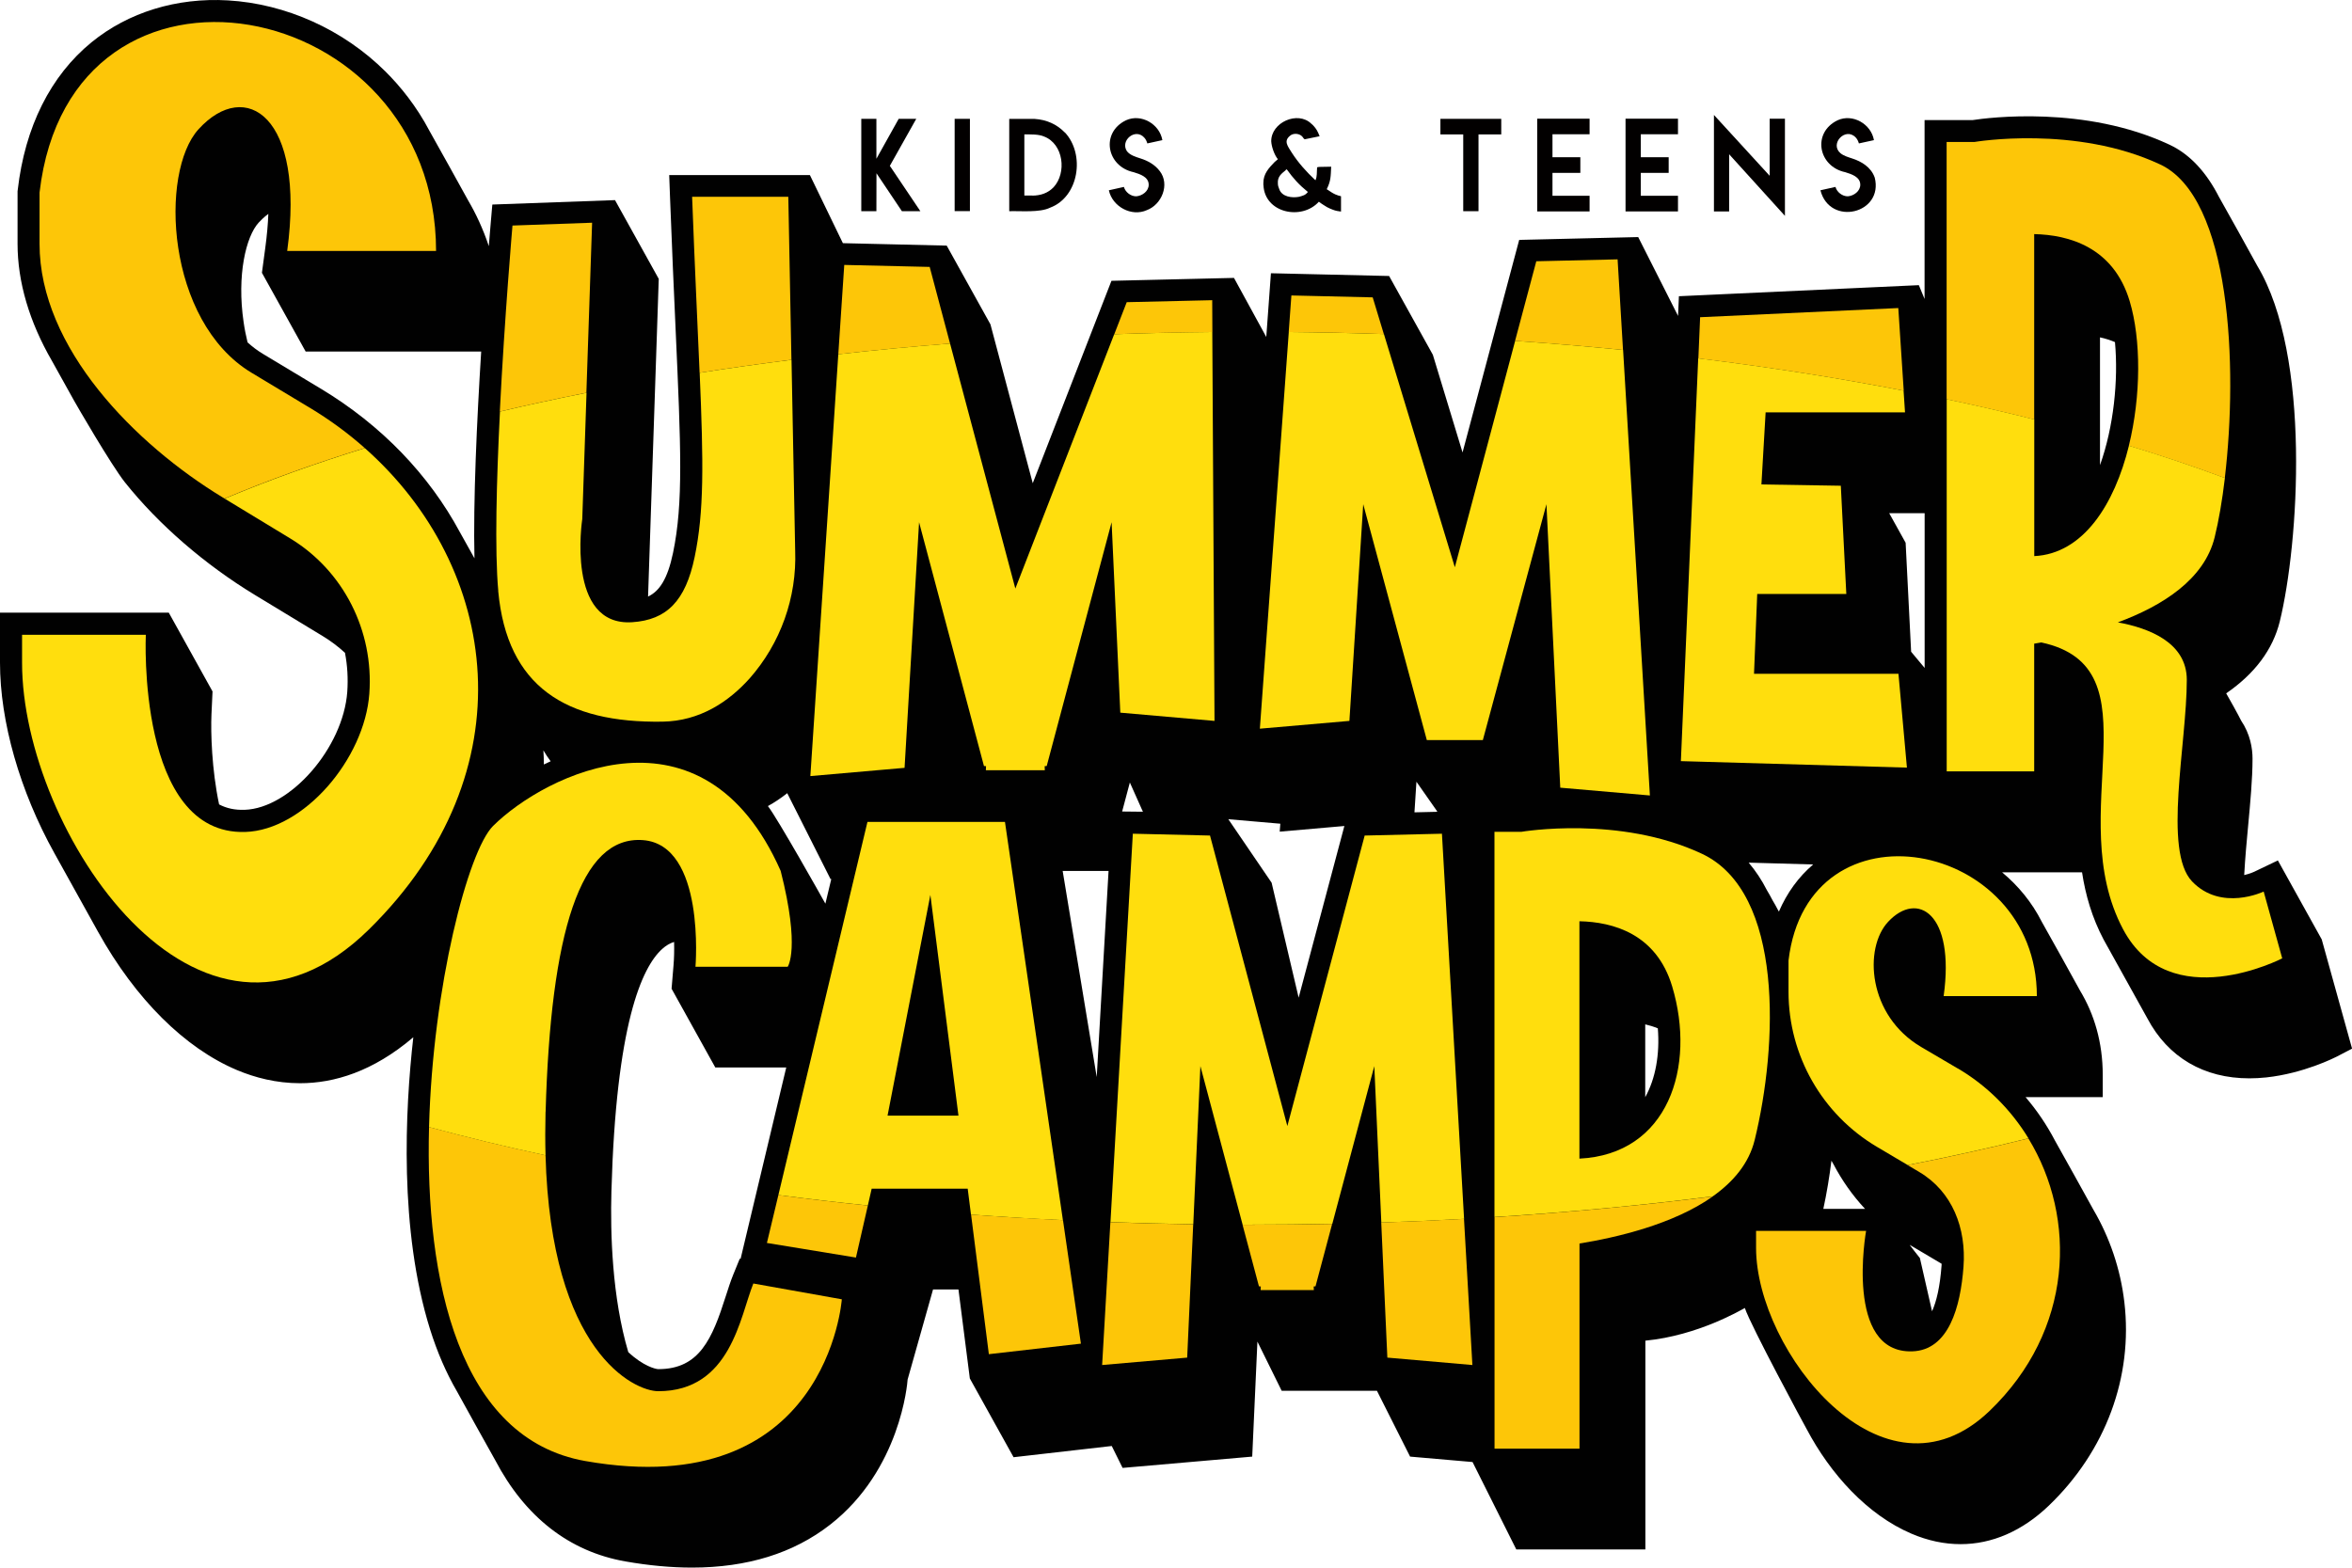
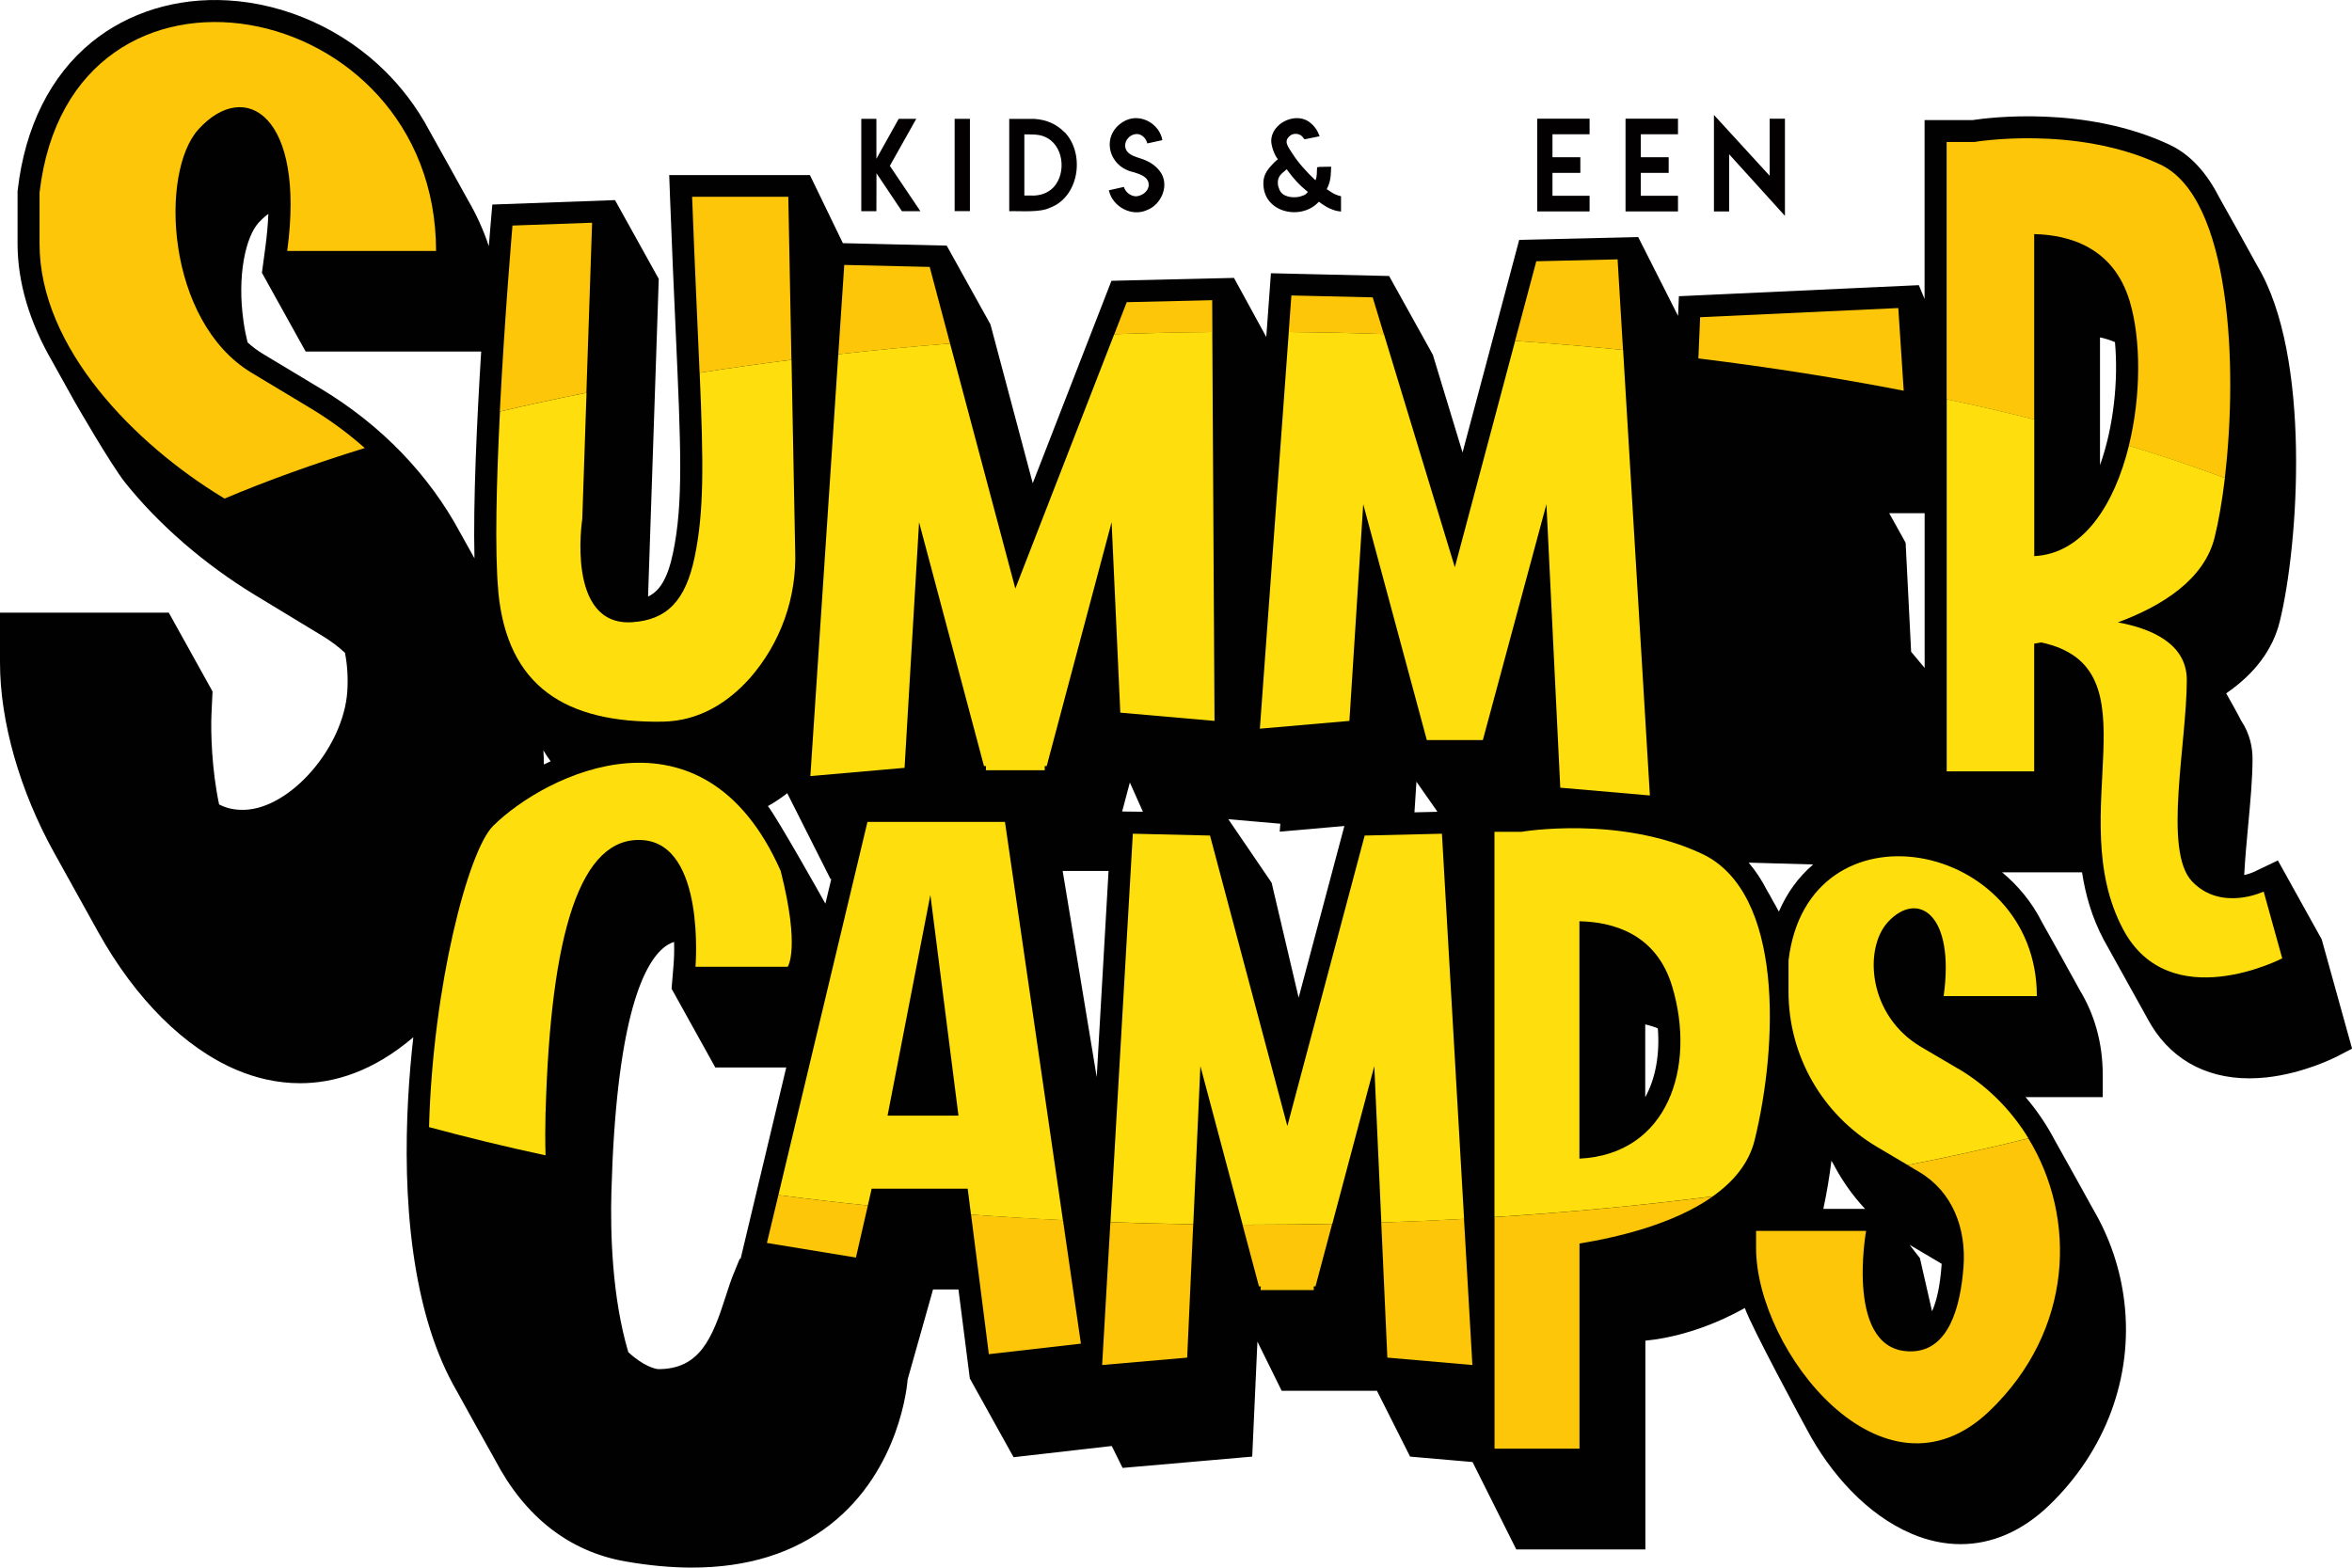
<svg xmlns="http://www.w3.org/2000/svg" id="Layer_2" data-name="Layer 2" viewBox="0 0 308.09 205.4">
  <defs>
    <style>
      .cls-1 {
        fill: #010101;
      }

      .cls-1, .cls-2, .cls-3, .cls-4, .cls-5 {
        stroke-width: 0px;
      }

      .cls-2 {
        fill: none;
      }

      .cls-3 {
        fill: #fdc608;
      }

      .cls-4 {
        fill: #020000;
      }

      .cls-5 {
        fill: #ffde0d;
      }
    </style>
  </defs>
  <g id="Layer_1-2" data-name="Layer 1">
    <g>
      <path class="cls-1" d="M304.11,123.05l-5.73-10.32-3.11,1.49s-.53.25-1.3.43c.12-2.23.33-4.48.5-6.3.3-3.23.59-6.29.59-8.94,0-1.38-.3-3.23-1.5-5.01-.19-.43-1.75-3.24-1.95-3.56,3.76-2.59,6.11-5.74,7.02-9.42,2.48-10.13,4.16-34.76-2.95-46.6-.23-.45-4.77-8.62-5.02-9.03-1.6-3.13-3.72-5.54-6.47-6.83-11.07-5.19-23.76-3.54-25.78-3.23h-6.31v23.44l-.75-1.81-31.43,1.45-.11,2.58-5.22-10.33-15.59.37-7.42,27.85-3.89-12.8-5.73-10.32-15.48-.36-.61,8.35-4.23-7.74-16.05.38-10.31,26.52-5.54-20.81-5.73-10.32-13.6-.32-4.32-8.92h-18.43l.11,2.99c.25,6.62.5,12.15.72,17.04.71,15.75,1.03,22.94-.33,29.47-.72,3.44-1.79,5.02-3.27,5.72l1.4-41.62-5.73-10.32-16.07.58-.22,2.54c-.02.23-.11,1.27-.24,2.91-.75-2.25-1.69-4.26-2.73-6.03-.23-.44-4.77-8.61-5.02-9.03-1.74-3.31-3.85-5.89-5.79-7.82C44.96,3.87,37.44.49,29.85.05c-6.71-.39-13.04,1.56-17.85,5.48C6.62,9.92,3.27,16.62,2.32,24.9l-.02.16v6.88c0,5.02,1.55,10.24,4.52,15.37.23.43,2.62,4.73,2.87,5.16.23.43,4.89,8.48,6.68,10.73,4.41,5.53,10.47,10.78,17.07,14.78l8.82,5.35c1.06.64,2.04,1.38,2.93,2.2.32,1.65.42,3.37.3,5.11-.53,7.32-7.45,15.27-13.46,15.46-1.26.04-2.35-.19-3.33-.71-.97-4.6-1.1-9.42-1-11.78l.14-3.02-5.73-10.32H0v6.55c0,7.73,2.6,16.83,7.13,24.97.15.26,5.64,10.15,5.73,10.32,4.9,8.8,11.36,15.22,18.19,18.09,2.33.98,5.13,1.72,8.26,1.72,4.44,0,9.53-1.51,14.83-6.02-1.08,9.53-1.87,25.26,2.19,38.25.95,3.03,2.13,5.74,3.52,8.13.23.44,4.77,8.61,5.02,9.03,3.9,7.43,9.7,11.97,17.04,13.26,3.08.54,5.99.81,8.73.81,7.24,0,13.31-1.88,18.11-5.63,9.21-7.19,10.11-18.53,10.14-19.01l3.33-11.8h3.33l1.49,11.66,5.73,10.32,12.86-1.47,1.42,2.87,16.98-1.48.68-15.07,3.18,6.45h12.48l4.34,8.62,8.18.71,5.73,11.45h16.91v-27.35c6.93-.67,12.59-4.06,13.03-4.28.75,2.29,7.85,15.44,8.1,15.87,3.1,5.86,7.92,11.22,13.73,13.7,2.15.92,4.31,1.37,6.43,1.37,4.11,0,8.08-1.71,11.56-5.05h0c7.44-7.14,11.05-16.86,9.89-26.67-.51-4.34-1.92-8.46-4.06-12.11-.23-.44-4.77-8.61-5.02-9.03-1.07-2.05-2.37-3.97-3.86-5.71h10.11v-2.89c0-4.29-1.12-7.99-2.96-11.04-.22-.44-4.77-8.61-5.02-9.03-1.3-2.58-3.11-4.75-5.2-6.49h10.47c.45,2.96,1.3,5.93,2.83,8.82.17.32,5.67,10.21,5.73,10.32,2.71,5.11,7.4,7.85,13.35,7.85.72,0,1.46-.04,2.22-.12,4.93-.53,8.99-2.61,9.16-2.69l2.08-1.08-3.98-14.33ZM63.03,46.07c-.56,8.96-1.06,19.63-.88,27.08-.15-.28-.31-.55-.46-.83-.23-.43-.47-.86-.72-1.29-.23-.43-.47-.86-.72-1.29-4.04-7.51-10.26-14.02-18.2-18.8l-7.63-4.59c-.7-.42-1.36-.92-1.99-1.49-.21-.86-.39-1.75-.52-2.67-.9-6.14.31-11.19,1.96-13.01.23-.25.7-.73,1.28-1.16-.05,1.34-.18,2.82-.4,4.45l-.44,3.27,5.73,10.32h22.99ZM275.08,60.94v-16.74c.7.15,1.35.36,1.96.62.46,4.99-.17,11.13-1.96,16.12ZM250.34,85.39l-.72-14.28-2.15-3.87h4.64s0,20.27,0,20.27l-1.77-2.12ZM215.51,143.76v-9.55c.53.12,1.09.29,1.65.52.27,3.39-.29,6.57-1.65,9.02ZM240.16,152.52c1.11,2.12,2.5,4.1,4.14,5.86h-5.46c.45-2.08.8-4.2,1.06-6.31.09.15.17.3.26.45ZM250.14,163.09l4.19,2.48c0,.06,0,.12,0,.18-.21,2.88-.68,4.79-1.25,6.05l-1.59-6.97s-1.42-1.79-1.34-1.75ZM160.9,107.33l6.81.59-.08,1.04,8.47-.74-5.99,22.49-3.54-15.06-5.67-8.32ZM108.79,115.17h.1s-.77,3.22-.77,3.22c-.03-.06-.07-.12-.1-.17-.23-.43-6.19-11.03-7.43-12.61.87-.48,1.71-1.04,2.53-1.69l5.67,11.25ZM188.25,106.29v.07s-2.97.07-2.97.07l.26-4.01,2.71,3.87ZM149.72,106.35l-2.73-.03,1.01-3.8,1.71,3.83ZM139.2,114.11h6.01l-1.55,27-4.46-27ZM167.73,107.6v.07s0-.07,0-.07h0ZM80.09,156.09c.61-21.85,3.96-29.33,6.65-31.76.5-.45,1.01-.75,1.56-.92.03,1.11,0,2.15-.07,3l-.26,3.13,5.73,10.32h9.29l-5.98,25.07-.11-.02-.88,2.16c-.33.82-.63,1.76-.95,2.75-1.78,5.6-3.45,9.56-8.83,9.56-.35,0-1.98-.39-3.94-2.23-2.13-7.19-2.36-15.57-2.21-21.07ZM71.18,98.31c.29.5.61.97.95,1.43-.3.14-.6.28-.89.42,0-.62-.02-1.23-.06-1.85ZM233.02,119.43c-.04-.07-.08-.14-.12-.2-.23-.45-.47-.88-.72-1.29-.23-.45-.47-.88-.72-1.29-.69-1.36-1.5-2.57-2.4-3.63l8.45.24c-1.93,1.64-3.43,3.72-4.49,6.17Z" />
      <g>
        <polygon class="cls-4" points="116.56 21.73 120.02 15.57 117.72 15.57 114.8 20.8 114.8 15.57 112.82 15.57 112.82 27.67 114.8 27.67 114.81 22.7 118.14 27.67 120.56 27.67 116.65 21.86 116.56 21.73" />
        <rect class="cls-4" x="125.05" y="15.57" width="2" height="12.09" />
        <path class="cls-4" d="M139.48,17.36c-1.07-1.1-2.41-1.68-3.95-1.78h-3.33s0,12.09,0,12.09c1.48-.05,4.01.21,5.35-.46,3.81-1.42,4.6-7.02,1.94-9.86ZM135.22,25.62h-1.04v-8.01c.8,0,1.86-.04,2.57.27,2.57.97,3.01,4.77,1.25,6.66-.75.77-1.69,1.08-2.78,1.09Z" />
        <path class="cls-4" d="M151.92,22.42c-.63-.84-1.55-1.36-2.55-1.67-.61-.2-1.35-.41-1.76-.95-.9-1.38,1.09-3.06,2.26-1.79.22.23.33.49.42.78l1.97-.43c-.37-2.12-2.78-3.51-4.77-2.6-3.34,1.62-2.55,6.04,1.01,6.8.81.25,1.96.61,1.97,1.63.01.86-.85,1.47-1.63,1.53-.71.01-1.43-.54-1.62-1.23l-1.97.44c.46,2.14,2.96,3.51,4.98,2.6,1.95-.73,3.03-3.36,1.7-5.1Z" />
        <path class="cls-4" d="M174.9,25.46c-.32-.14-.61-.34-.89-.53l-.22-.14c.55-1.11.52-1.68.58-2.95l-1.6.03-.24.05c-.06.68.02,1.2-.22,1.7-1.17-1.1-2.2-2.23-3.1-3.62-.53-.86-1.1-1.51-.22-2.22.38-.33,1.09-.33,1.51.03.09.08.19.2.27.33l.13.11,1.96-.4c-.11-.27-.21-.52-.37-.8-.2-.32-.44-.61-.73-.85-1.77-1.71-5.27-.17-5.24,2.32.04.72.42,1.8.87,2.34l-.23.2v.02s0-.02,0-.02l-.11.09h0s-.03.04-.03.04h-.01s-.03.02-.03.02h0c-.76.79-1.5,1.55-1.49,2.78v.26h.01c.15,3.67,5.01,4.67,7.26,2.18.18.14.38.28.62.43h0s.45.28.45.28h0c.25.13.51.25.77.34.35.14.7.2,1.06.24v-2.01c-.26-.06-.44-.11-.77-.25ZM168.38,22.3l.17-.12c.87,1.21,1.59,2.01,2.77,2.97-.34.43-.6.47-1.14.63-.9.18-2.28.03-2.62-1.03-.11-.24-.17-.48-.17-.71-.07-.89.46-1.28,1.01-1.73Z" />
-         <polygon class="cls-4" points="188.68 17.61 191.67 17.61 191.67 27.67 193.67 27.67 193.67 17.61 196.65 17.61 196.65 15.57 188.68 15.57 188.68 17.61" />
        <polygon class="cls-4" points="201.36 27.7 208.22 27.7 208.22 25.65 203.36 25.65 203.36 22.65 207.01 22.65 207.01 20.6 203.36 20.6 203.36 17.59 208.22 17.59 208.22 15.55 201.36 15.55 201.36 27.7" />
        <polygon class="cls-4" points="212.93 27.7 219.8 27.7 219.8 25.65 214.93 25.65 214.93 22.65 218.58 22.65 218.58 20.6 214.93 20.6 214.93 17.59 219.8 17.59 219.8 15.55 212.93 15.55 212.93 27.7" />
        <polygon class="cls-4" points="231.81 23.03 224.51 15.06 224.51 27.7 226.5 27.7 226.5 20.21 233.81 28.28 233.81 15.55 231.81 15.55 231.81 23.03" />
-         <path class="cls-4" d="M245.56,23.24c-.46-1.31-1.7-2.09-2.98-2.49-.51-.17-1.08-.33-1.51-.69-1.43-1.24.68-3.46,2.01-2.05.22.23.33.49.42.78l1.97-.43c-.37-2.12-2.78-3.51-4.77-2.6-3.34,1.62-2.55,6.04,1.01,6.8.81.25,1.96.61,1.97,1.63.01.86-.85,1.47-1.63,1.53-.71.01-1.43-.54-1.62-1.23l-1.97.44c1.22,4.76,8.31,3.08,7.11-1.68Z" />
      </g>
      <path class="cls-2" d="M278.97,39.46c-2.13-7.11-8-8.69-12.51-8.79v24.3c4.29,1.08,8.43,2.23,12.4,3.43,1.61-6.55,1.62-13.94.11-18.94Z" />
      <path class="cls-3" d="M129.53,177.42l12.06-1.38-2.35-16.18c-4.06-.2-8.08-.44-12.04-.73l2.33,18.28Z" />
      <path class="cls-3" d="M100.47,162.85l11.65,1.91,1.56-6.82c-3.97-.41-7.87-.86-11.72-1.37l-1.5,6.27Z" />
-       <path class="cls-3" d="M76.67,191.42c31.71,5.58,33.6-21.19,33.6-21.19l-11.59-2.07c-1.74,4.29-2.95,14.11-12.45,14.11-3.17,0-14.07-5.14-14.77-30.91-5.29-1.14-10.38-2.38-15.26-3.7-.53,20.11,3.9,40.84,20.47,43.76Z" />
      <path class="cls-3" d="M248.66,40.36l-25.96,1.2-.23,5.4c9.37,1.15,18.37,2.57,26.9,4.23l-.71-10.82Z" />
      <path class="cls-3" d="M121.78,34.97l-11.19-.26-.78,11.7c4.79-.54,9.67-1,14.64-1.4l-2.67-10.04Z" />
      <path class="cls-3" d="M158.78,39.33l-11.19.26-1.63,4.2c4.24-.15,8.52-.24,12.85-.29l-.02-4.18Z" />
      <path class="cls-3" d="M211.89,33.98l-10.65.25-2.78,10.43c4.79.33,9.5.73,14.14,1.19l-.71-11.87Z" />
      <path class="cls-3" d="M179.81,38.96l-10.65-.25-.35,4.79c4.19.04,8.35.13,12.46.27l-1.46-4.81Z" />
      <path class="cls-3" d="M162.76,160.46l2.15,8.07.24.02-.02.47h6.97l-.02-.47.24-.02,2.18-8.18c-3.53.07-7.1.11-10.68.11-.36,0-.71,0-1.07,0Z" />
      <path class="cls-3" d="M144.37,178.84l11.14-.97.79-17.47c-3.65-.05-7.27-.14-10.85-.27l-1.08,18.71Z" />
      <path class="cls-3" d="M181.73,177.87l11.14.97-1.1-19.15c-3.58.2-7.19.36-10.84.48l.8,17.7Z" />
      <path class="cls-3" d="M195.76,189.8h11.14v-26.88c4.77-.77,12.28-2.49,17.47-6.17-9.19,1.17-18.75,2.08-28.6,2.71v30.34Z" />
      <path class="cls-3" d="M266.46,30.67c4.51.1,10.38,1.68,12.51,8.79,1.5,5.01,1.5,12.39-.11,18.94,4.4,1.34,8.6,2.75,12.57,4.23,1.74-14.66.79-36.74-8.46-41.08-11.12-5.21-24.33-2.95-24.33-2.95h-3.65v33.71c3.93.83,7.76,1.72,11.47,2.65v-24.3Z" />
      <path class="cls-3" d="M251.4,153.55c4.35,2.57,6.18,7.38,5.8,12.42-.39,5.24-1.92,10.93-6.72,11.08-8.92.27-6.04-15.78-6.04-15.78h-14.41v2.24c0,13.44,16.65,34.72,30.59,21.34,10.97-10.53,11.47-25.24,5.08-35.7-5.07,1.26-10.35,2.43-15.82,3.5l1.51.89Z" />
      <path class="cls-3" d="M40.57,53.42l-7.63-4.59c-11.2-6.75-12.07-26.27-6.93-31.9,6.13-6.74,14.02-1.8,11.61,15.95h19.5C57.11-.74,9.24-9.92,5.18,25.23v6.71c0,13.66,12.56,26.3,24.02,33.25l.22.13c5.61-2.37,11.75-4.58,18.36-6.62-2.2-1.95-4.61-3.72-7.22-5.29Z" />
      <path class="cls-3" d="M77.56,29.18l-10.43.37s-1.03,11.92-1.66,24.37c3.68-.87,7.46-1.69,11.34-2.46l.75-22.29Z" />
      <path class="cls-3" d="M103.26,25.78h-12.6c.36,9.59.73,17.05.98,23.06,3.93-.62,7.95-1.18,12.03-1.7l-.41-21.36Z" />
      <path class="cls-5" d="M113.63,107.68l-11.67,48.89c3.84.5,7.75.96,11.72,1.37l.5-2.2h12.58l.43,3.39c3.96.29,7.98.54,12.04.73l-7.59-52.18h-18.01ZM116.26,146.17l5.61-28.92,3.68,28.92h-9.29Z" />
      <path class="cls-5" d="M71.47,145.69c.66-23.47,4.53-36.24,12.75-35.62,8.22.62,6.88,16.59,6.88,16.59h12.08s1.68-2.33-.92-12.56c-10.14-22.95-30.79-12.71-37.67-5.89-3.28,3.26-7.91,21.09-8.39,39.46,4.88,1.32,9.97,2.56,15.26,3.7-.05-1.79-.05-3.68,0-5.68Z" />
-       <path class="cls-5" d="M249.79,100.58l-1.11-12.3h-18.92l.42-10.46h11.67l-.72-14.18-10.4-.17.55-9.44h18.26l-.19-2.85c-8.54-1.66-17.53-3.08-26.9-4.23l-2.27,52.77,29.6.85Z" />
      <path class="cls-5" d="M118.49,100.6l1.9-32.18,8.5,31.94.27.02-.02.53h7.72l-.02-.53.27-.02,8.5-31.94,1.14,24.95,12.34,1.08-.29-50.95c-4.32.04-8.61.14-12.85.29l-12.95,33.32-8.55-32.1c-4.97.39-9.85.86-14.64,1.4l-3.66,55.27,12.34-1.08Z" />
      <path class="cls-5" d="M176.76,94.45l1.81-28.39,8.33,30.9h7.34l8.33-30.9,1.81,37.14,11.74,1.02-3.51-58.37c-4.63-.46-9.35-.86-14.14-1.19l-7.9,29.66-9.29-30.55c-4.11-.14-8.27-.23-12.46-.27l-3.79,51.97,11.74-1.02Z" />
      <path class="cls-5" d="M178.76,109.47l-10.13,38.06-10.13-38.06-10.11-.24-2.93,50.89c3.59.13,7.2.22,10.85.27l.93-20.71,5.53,20.77c.36,0,.71,0,1.07,0,3.59,0,7.15-.04,10.68-.11l5.5-20.66.92,20.49c3.65-.12,7.26-.28,10.84-.48l-2.9-50.46-10.11.24Z" />
      <path class="cls-5" d="M229.84,149.39c3.04-12.4,3.88-32.48-6.92-37.54-10.8-5.06-23.62-2.87-23.62-2.87h-3.54v50.47c9.86-.63,19.41-1.54,28.6-2.71,2.67-1.89,4.73-4.3,5.48-7.36ZM206.89,151.79v-31.09c4.38.09,10.08,1.63,12.15,8.54h0c3.16,10.53-.53,22-12.15,22.56Z" />
      <path class="cls-5" d="M266.46,101.07v-16.74c.3-.05.61-.1.93-.16,15.41,3.31,2.7,22.48,10.71,37.57,6.08,11.47,20.85,3.82,20.85,3.82l-2.43-8.75s-5.56,2.67-9.38-1.33c-3.82-4-.69-18.07-.69-26.41,0-4.88-4.94-6.78-9.03-7.53,5.81-2.15,11.32-5.61,12.68-11.15.53-2.15.99-4.81,1.34-7.77-3.98-1.48-8.17-2.9-12.57-4.23-1.88,7.65-5.96,14.16-12.4,14.47v-17.91c-3.71-.93-7.54-1.82-11.47-2.65v48.76h11.47Z" />
      <path class="cls-5" d="M256.45,139.99l-4.78-2.81c-7.02-4.12-7.56-12.96-4.34-16.41,3.84-4.12,8.78-1.1,7.27,9.74h12.21c0-20.54-29.99-26.15-32.53-4.67v4.1c0,8.35,4.41,16.07,11.59,20.32l4.02,2.38c5.47-1.07,10.75-2.24,15.82-3.5-2.27-3.72-5.41-6.9-9.26-9.16Z" />
-       <path class="cls-5" d="M48.38,90.87c-.62,8.57-8.59,17.89-16.25,18.13-14.24.45-13.03-25.83-13.03-25.83H2.89v3.67c0,21.98,23.19,56.81,45.44,34.93,21.1-20.76,17.07-47.47-.54-63.06-6.61,2.04-12.75,4.26-18.36,6.62l8.6,5.22c6.94,4.21,10.95,12.08,10.35,20.32Z" />
      <path class="cls-5" d="M65.26,77.42c1.16,12.6,8.91,17.32,21.52,17.13,4.9-.08,8.64-2.59,11.39-5.64,4.08-4.62,6.22-10.63,5.99-16.78l-.48-24.99c-4.09.52-8.1,1.08-12.03,1.7.51,11.95.58,18.19-.66,24.15-1.19,5.73-3.64,8.23-8.17,8.53-8.73.58-6.55-13.51-6.55-13.51l.56-16.55c-3.88.77-7.66,1.59-11.34,2.46-.45,8.97-.7,18.22-.22,23.5Z" />
    </g>
  </g>
</svg>